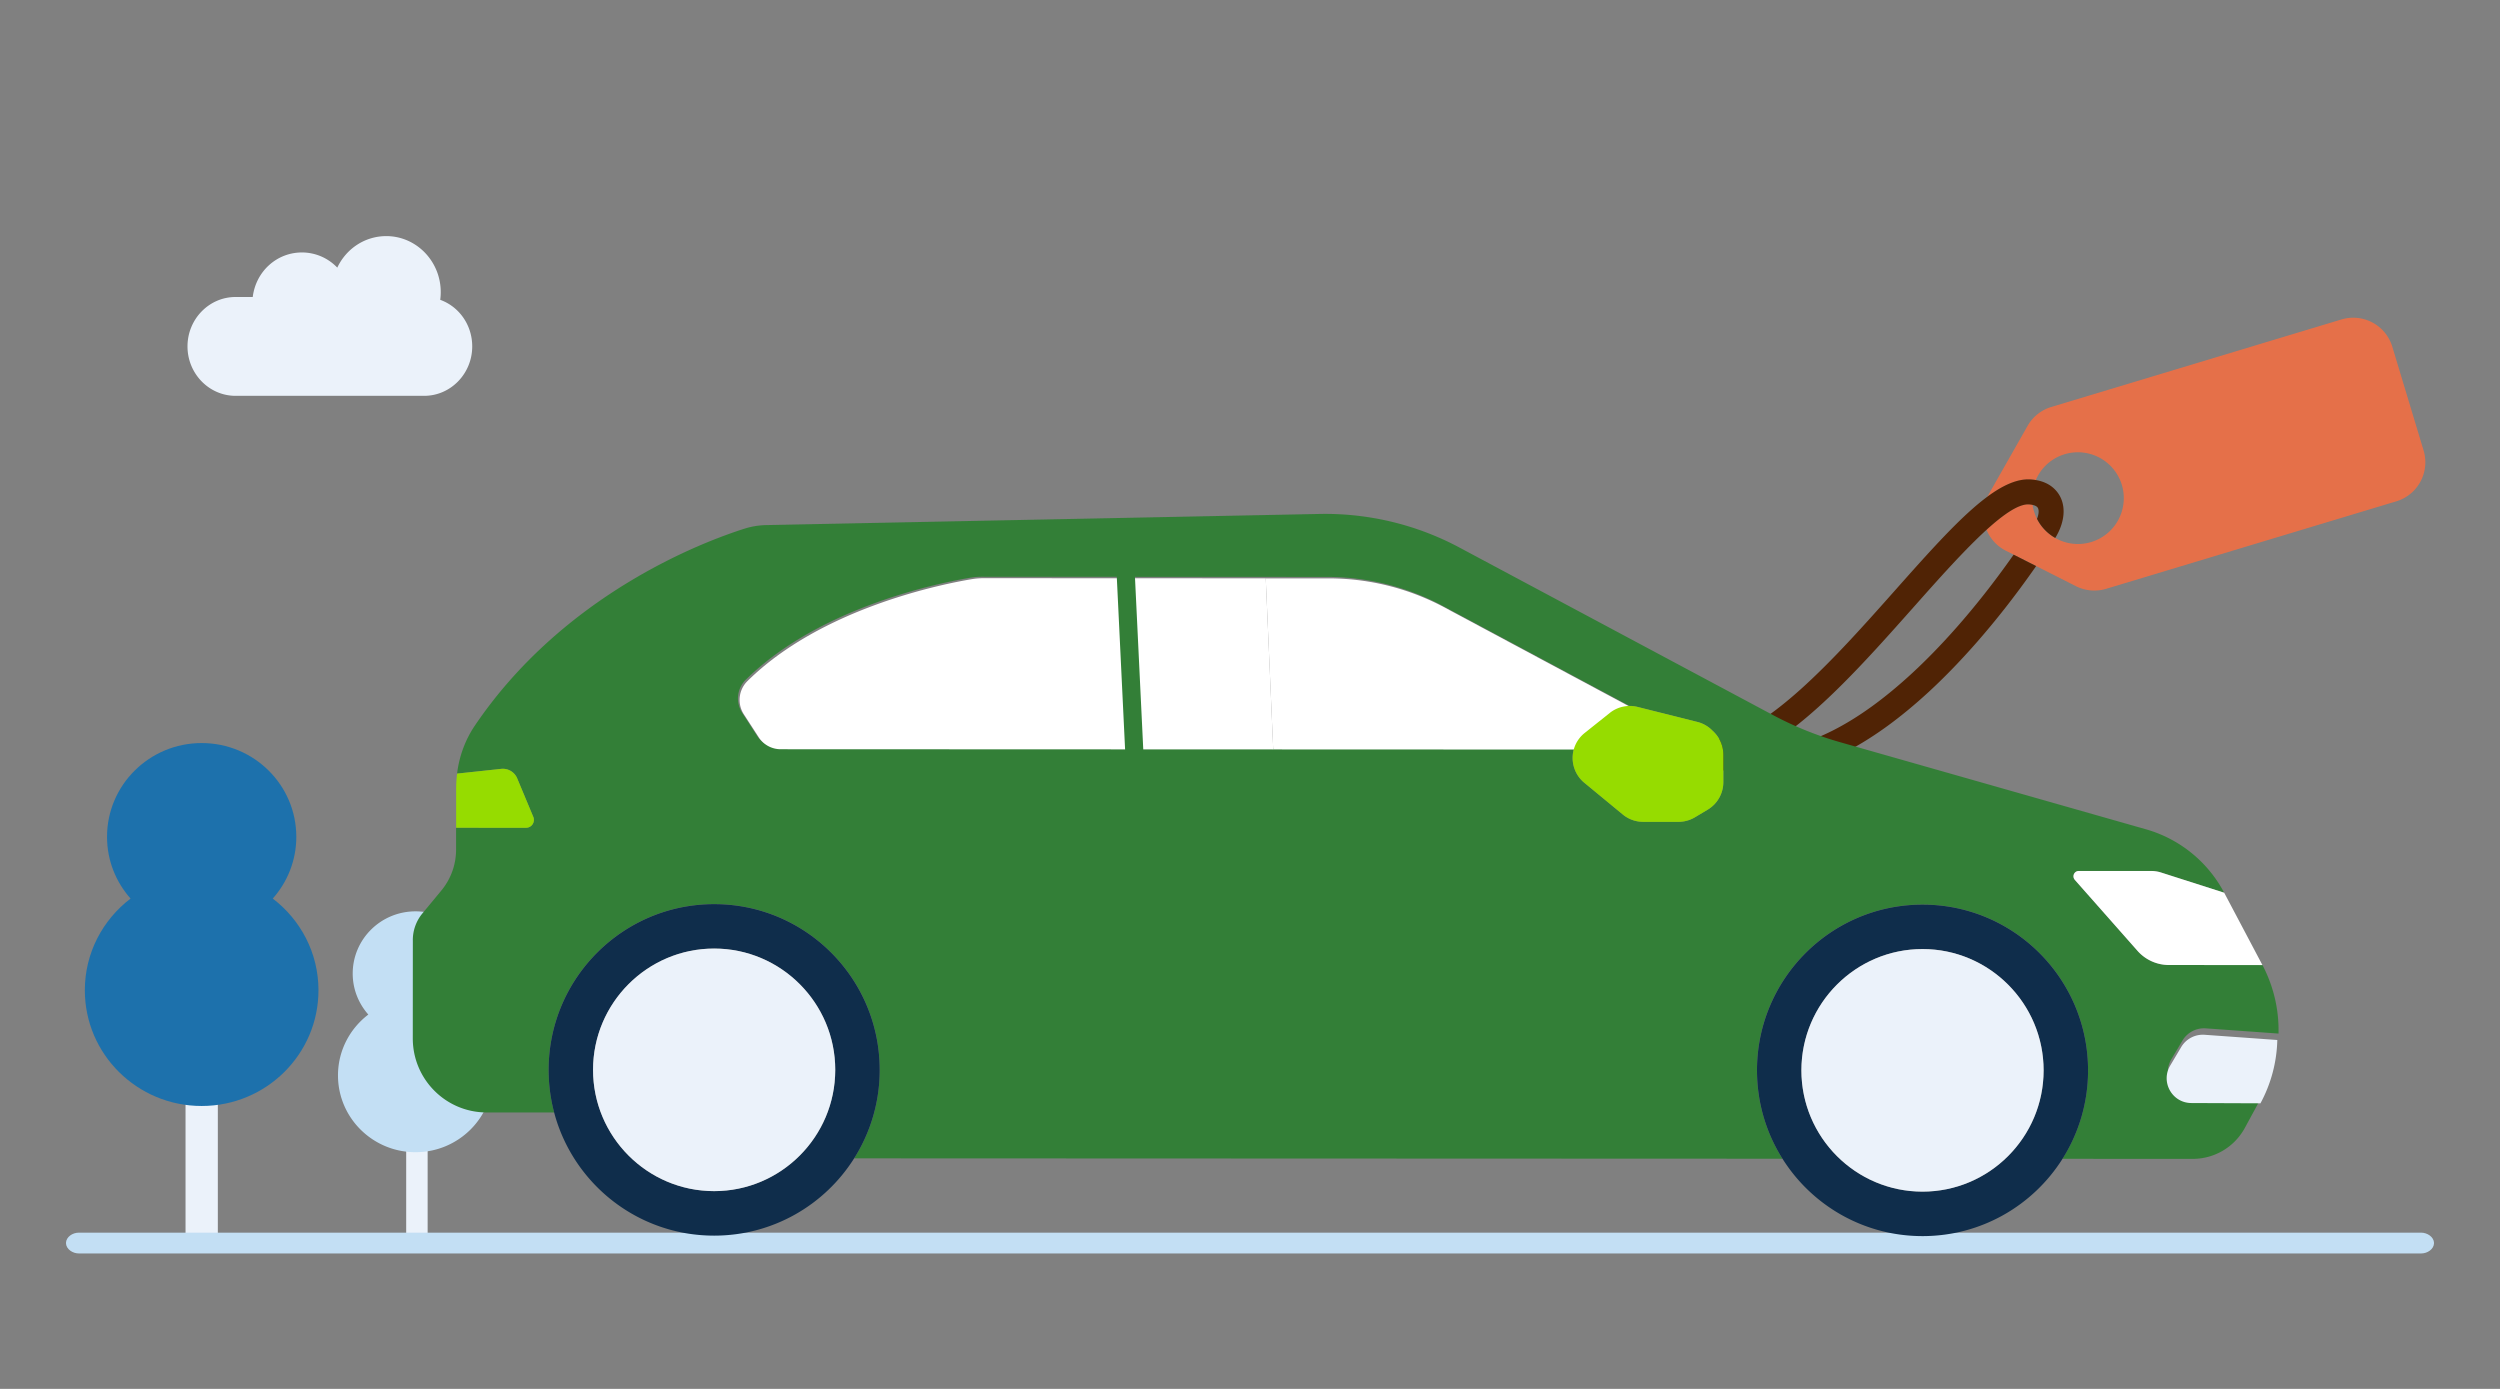
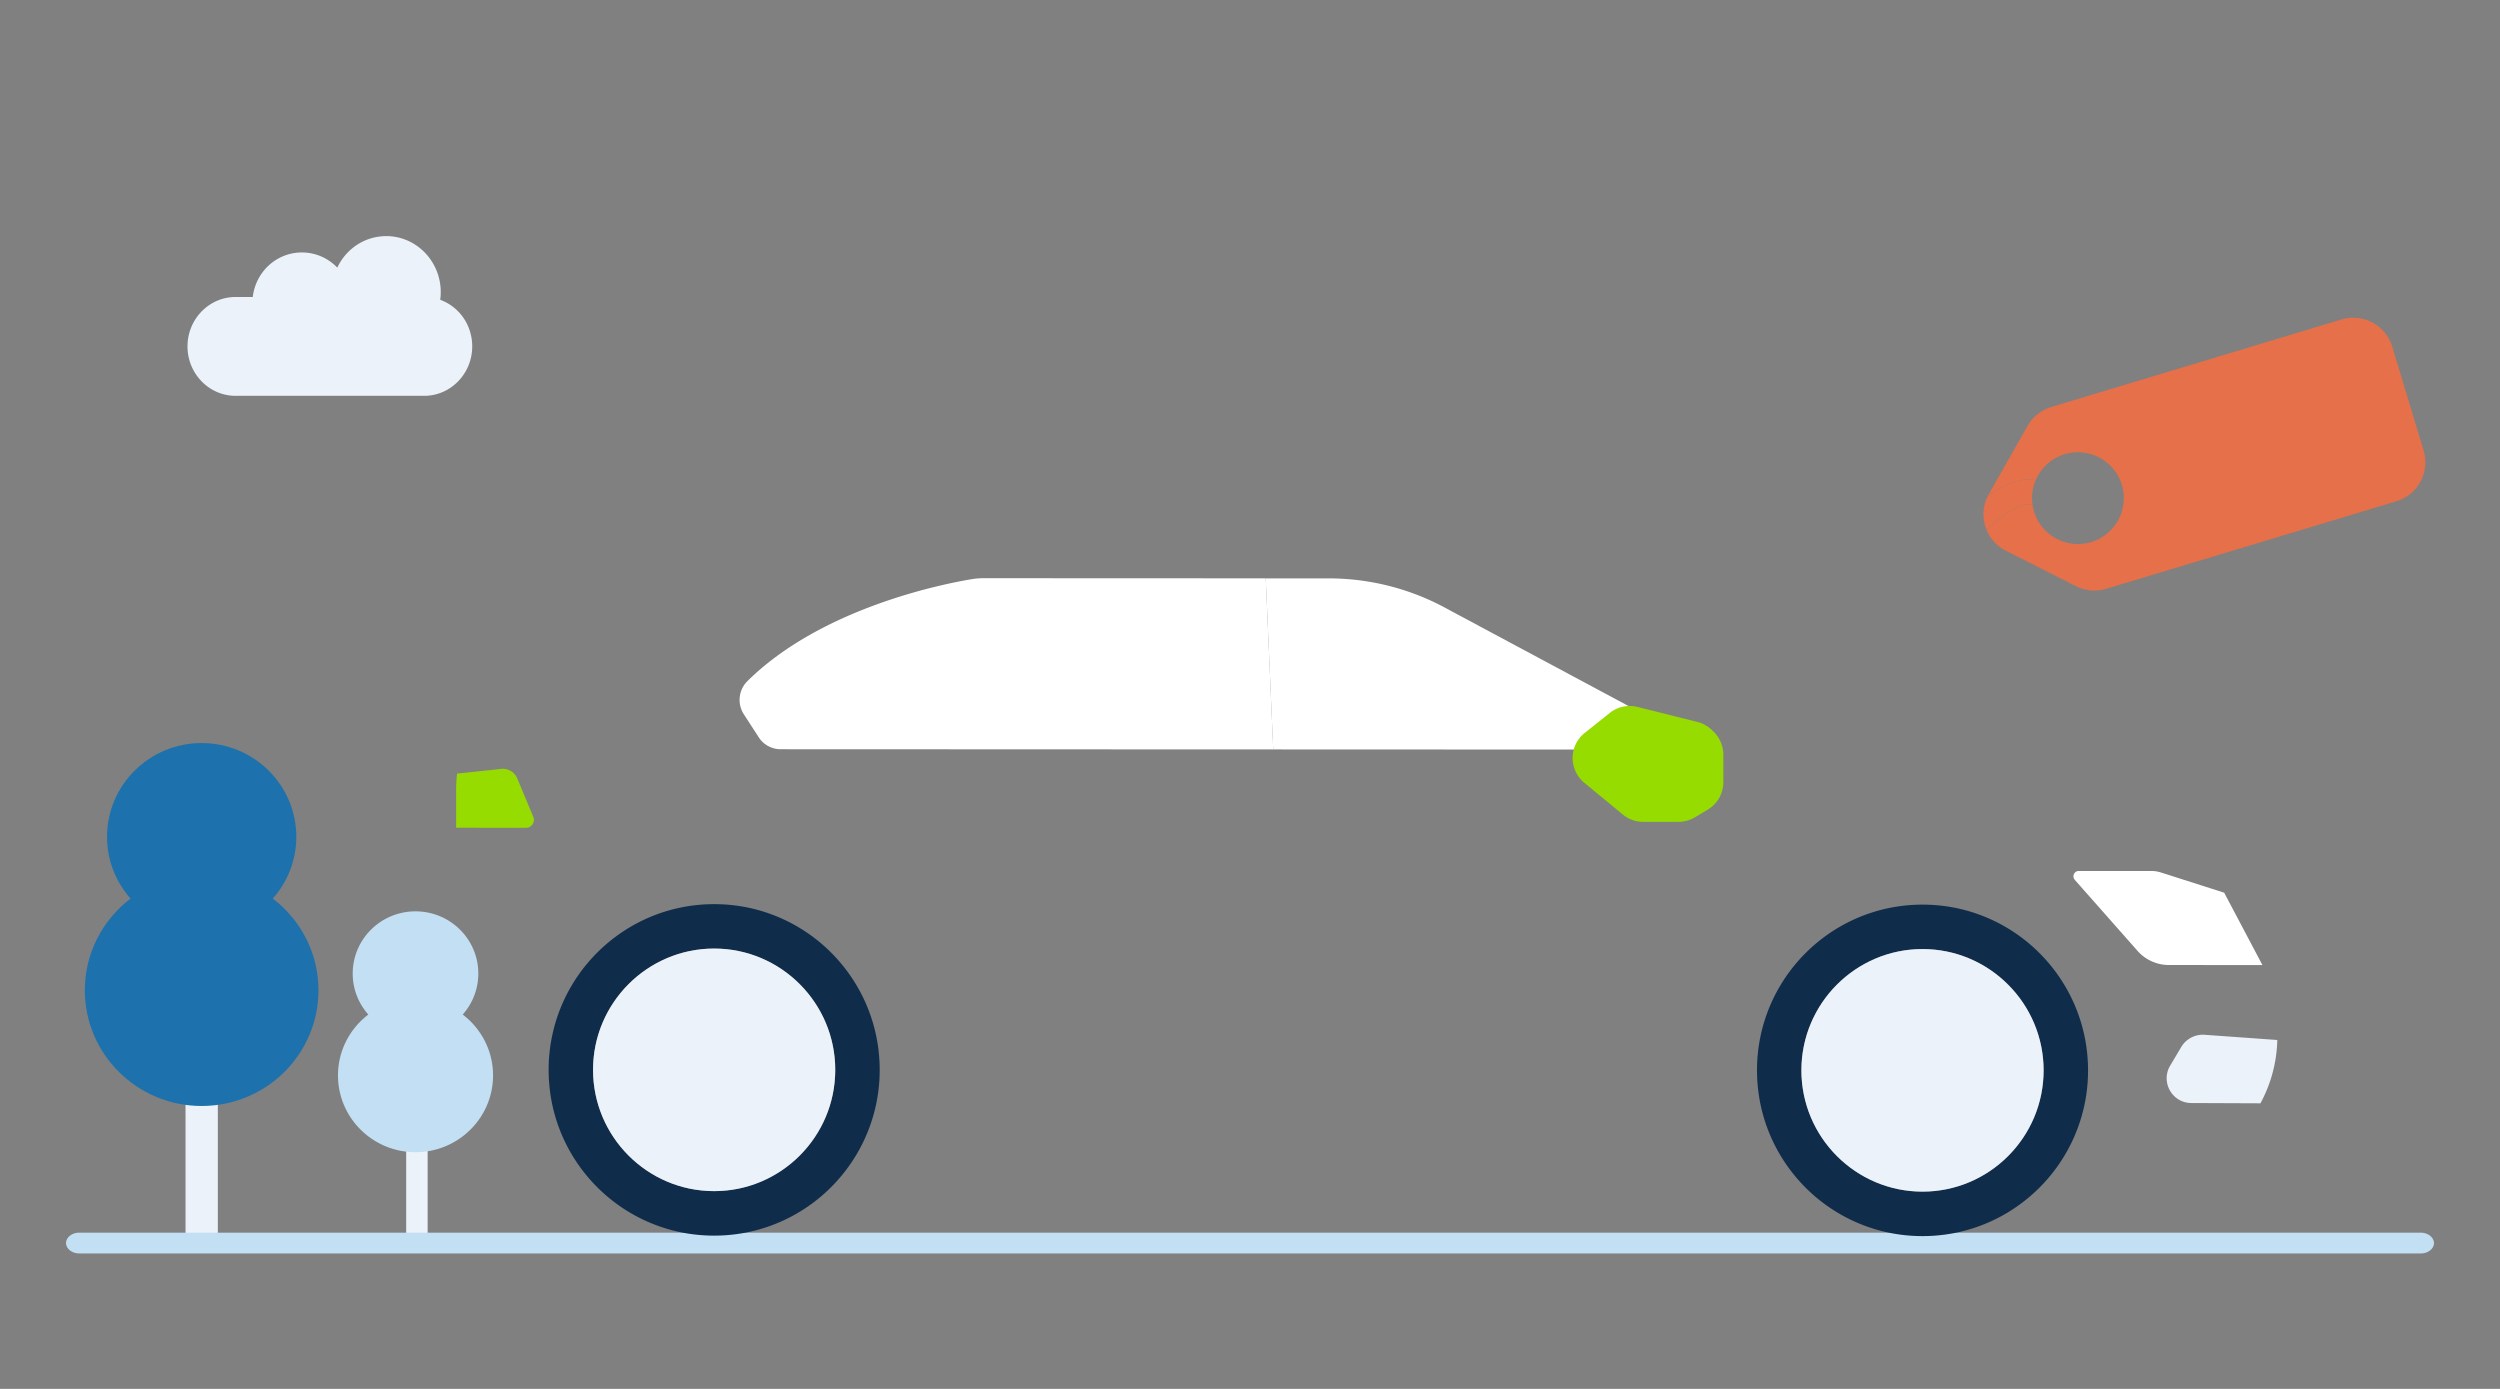
<svg xmlns="http://www.w3.org/2000/svg" width="360" height="200" fill="none">
  <rect width="100%" height="100%" fill="#808080" stroke="none" />
  <path d="M31.368 178.797h-4.65v-26.21h4.65v26.21z" fill="#EBF2FA" />
  <path d="M39.28 129.393c2.105-2.375 3.389-5.481 3.389-8.889 0-7.456-6.1-13.504-13.629-13.504-7.524 0-13.628 6.044-13.628 13.504 0 3.408 1.284 6.514 3.388 8.889-3.997 3.048-6.583 7.82-6.583 13.203 0 9.205 7.532 16.665 16.823 16.665s16.82-7.463 16.82-16.665c0-5.383-2.587-10.155-6.583-13.203h.004z" fill="#1D71AC" />
  <path d="M61.58 178.797h-3.088V161.4h3.087v17.397z" fill="#EBF2FA" />
  <path d="M66.63 146.095a8.873 8.873 0 0 0 2.248-5.901c0-4.949-4.048-8.96-9.042-8.96-4.995 0-9.046 4.011-9.046 8.96 0 2.261.853 4.323 2.248 5.901-2.653 2.022-4.367 5.191-4.367 8.761 0 6.11 4.998 11.062 11.165 11.062 6.166 0 11.164-4.952 11.164-11.062 0-3.574-1.718-6.739-4.367-8.761h-.004zM11.39 180h337.235c.765 0 1.379-.508 1.375-1 0-.492-.626-1.003-1.39-1H11.374c-.764 0-1.378.508-1.374 1 0 .492.626 1.003 1.39 1z" fill="#C3DFF4" />
  <path d="M11.39 180h337.235c.765 0 1.379-.508 1.375-1 0-.492-.626-1.003-1.39-1H11.374c-.764 0-1.378.508-1.374 1 0 .492.626 1.003 1.39 1z" stroke="#C3DFF4" />
  <path d="M33.922 57h27.156C64.898 57 68 53.806 68 49.883c0-3.04-1.843-5.705-4.608-6.709a8.41 8.41 0 0 0 .075-1.11c0-4.447-3.518-8.064-7.844-8.064-3.027 0-5.747 1.768-7.055 4.539a7.036 7.036 0 0 0-5.084-2.186c-3.637 0-6.64 2.736-7.09 6.414h-2.472c-3.82 0-6.922 3.194-6.922 7.116C27 53.806 30.107 57 33.922 57z" fill="#EBF2FA" />
  <path d="M293.152 69.127a6.891 6.891 0 0 0-.817-.09c-1.854-.097-3.891.821-6.131 2.47a5.854 5.854 0 0 0-.14 4.78c2.426-2.206 4.536-3.657 5.972-3.657a3.346 3.346 0 0 1 .656.076 6.586 6.586 0 0 1 .46-3.579z" fill="#E57049" />
  <path d="m345.07 72.19-41.789 12.6a5.882 5.882 0 0 1-4.349-.38l-5.727-2.899-3.244-1.641-1.116-.566a5.856 5.856 0 0 1-2.783-3.016c2.427-2.207 4.537-3.658 5.973-3.658a3.321 3.321 0 0 1 .655.076 6.644 6.644 0 0 0 .637 2.008 6.563 6.563 0 0 0 2.628 2.754 6.582 6.582 0 0 0 5.174.587 6.607 6.607 0 0 0 4.417-8.23 6.612 6.612 0 0 0-8.234-4.417 6.592 6.592 0 0 0-4.161 3.72 6.938 6.938 0 0 0-.817-.09c-1.854-.098-3.892.82-6.131 2.469a6.6 6.6 0 0 1 .184-.35l5.583-9.827a5.875 5.875 0 0 1 3.413-2.726l41.789-12.603a5.877 5.877 0 0 1 7.322 3.931l4.504 14.933a5.877 5.877 0 0 1-3.928 7.326z" fill="#E57049" />
-   <path d="M296.746 71.68c-.382-.828-1.34-2.178-3.593-2.553a6.938 6.938 0 0 0-.817-.09c-1.854-.097-3.892.821-6.131 2.47-3.827 2.822-8.241 7.794-13.331 13.521-8.424 9.486-18.907 21.294-26.726 21.586l-8.414.313 7.809 3.154a20.75 20.75 0 0 0 7.837 1.533c7.582 0 15.786-4.05 24.491-12.103 3.704-3.43 9.241-9.248 15.336-18l-3.244-1.641c-5.796 8.258-11.023 13.744-14.54 16.999-7.956 7.365-15.311 11.088-21.96 11.127 7.373-3.985 15.091-12.679 22.104-20.577 3.51-3.953 7.286-8.205 10.497-11.131 2.427-2.207 4.536-3.658 5.973-3.658a3.318 3.318 0 0 1 .655.076c.331.072.659.208.785.478.14.31.119.854-.148 1.53a6.563 6.563 0 0 0 2.628 2.754c1.246-2.037 1.548-4.143.789-5.788z" fill="#502305" />
-   <path d="m59.449 135.385-.008 14.148c0 5.887 4.76 10.66 10.638 10.66h9.72a23.696 23.696 0 0 1-.795-6.147c.003-13.177 10.681-23.86 23.846-23.856 13.165.004 23.832 10.697 23.825 23.874 0 4.687-1.35 9.057-3.683 12.738l133.686.054a23.763 23.763 0 0 1-3.672-12.741c.004-13.178 10.681-23.86 23.847-23.856 13.165.003 23.832 10.697 23.824 23.874a23.72 23.72 0 0 1-3.682 12.737l18.763.008a8.538 8.538 0 0 0 7.502-4.464l2.423-4.463-9.954-.04c-2.758-.007-4.457-3.017-3.046-5.393l1.588-2.672a3.62 3.62 0 0 1 3.373-1.763l10.462.75a20.084 20.084 0 0 0-2.315-9.868l-13.464-.007a6.04 6.04 0 0 1-4.532-2.048l-9.029-10.221a.767.767 0 0 1 .576-1.272h10.411c.497.003.99.079 1.458.23l9.068 2.903a18.474 18.474 0 0 0-11.048-9.071l-44.248-12.601a48.973 48.973 0 0 1-9.694-3.919l-45.134-24.116a41.026 41.026 0 0 0-20.174-4.834l-79.65 1.604a11.118 11.118 0 0 0-3.146.523c-5.89 1.87-25.989 9.395-38.826 28.381-1.386 2.058-2.236 4.42-2.542 6.879l6.358-.682a2.24 2.24 0 0 1 2.296 1.367l2.319 5.548a1.134 1.134 0 0 1-1.044 1.569h-10.07v3.147a9.242 9.242 0 0 1-2.113 5.88l-2.732 3.303a6.04 6.04 0 0 0-1.386 3.85l.004.007zM107.4 97.872c10.713-10.592 28.306-14.017 32.367-14.688a9.93 9.93 0 0 1 1.635-.13l49.701.022c5.62 0 11.153 1.341 16.153 3.908l27.382 14.666c.389-.007.778.04 1.159.137l8.619 2.164c.81.202 1.555.627 2.145 1.218l.249.242a4.662 4.662 0 0 1 1.35 3.27v3.937a4.625 4.625 0 0 1-2.243 3.962l-1.843 1.103a4.631 4.631 0 0 1-2.376.66h-5.084a4.616 4.616 0 0 1-2.934-1.056l-5.54-4.572a4.634 4.634 0 0 1-1.462-4.99l-114.498-.046a3.762 3.762 0 0 1-3.153-1.717l-2.157-3.327a3.812 3.812 0 0 1 .526-4.767l.004.004z" fill="#337F37" />
  <path d="m107.104 102.845 2.156 3.328a3.754 3.754 0 0 0 3.154 1.716l70.931.029-1.077-24.639-40.636-.018c-.551 0-1.088.04-1.635.13-4.061.67-21.65 4.096-32.367 14.688a3.812 3.812 0 0 0-.526 4.766z" fill="#fff" />
  <path d="m182.266 83.28 1.076 24.638 43.567.018a4.563 4.563 0 0 1 1.523-2.192l3.6-2.873a4.63 4.63 0 0 1 2.837-1.01l-27.382-14.666a35.357 35.357 0 0 0-16.153-3.908h-9.065l-.003-.008z" fill="#fff" />
  <path d="M65.688 113.519v5.678l10.065.004c.806 0 1.35-.822 1.044-1.568l-2.318-5.549a2.244 2.244 0 0 0-2.297-1.366l-6.358.681c-.09.699-.136 1.41-.136 2.12z" fill="#96DC00" />
  <path d="m298.765 126.693 9.029 10.221a6.04 6.04 0 0 0 4.532 2.048l13.464.007-5.508-10.419-9.068-2.902a4.723 4.723 0 0 0-1.458-.228h-10.411c-.659-.003-1.008.776-.576 1.269l-.004.004z" fill="#fff" />
  <path d="m315.551 158.837 9.954.04a20.083 20.083 0 0 0 2.427-9.118l-10.462-.75a3.62 3.62 0 0 0-3.373 1.763l-1.588 2.672c-1.414 2.372.285 5.386 3.046 5.393h-.004z" fill="#EBF2FA" />
  <path d="m228.142 112.719 5.54 4.571a4.603 4.603 0 0 0 2.934 1.057h5.084c.838 0 1.659-.228 2.376-.657l1.843-1.103a4.625 4.625 0 0 0 2.243-3.962v-3.937a4.645 4.645 0 0 0-1.35-3.27l-.249-.242a4.622 4.622 0 0 0-2.145-1.218l-8.619-2.163a4.623 4.623 0 0 0-3.996.872l-3.6 2.873a4.602 4.602 0 0 0-1.523 2.192 4.64 4.64 0 0 0 1.462 4.99v-.003z" fill="#96DC00" />
  <path d="M253.008 154.119c0 4.686 1.343 9.056 3.672 12.741 4.219 6.695 11.667 11.136 20.153 11.14 8.485.004 15.937-4.431 20.163-11.122a23.751 23.751 0 0 0 3.683-12.738c.004-13.177-10.66-23.871-23.825-23.874-13.165-.004-23.839 10.675-23.846 23.856v-.003zm6.397.003c.004-9.626 7.826-17.46 17.446-17.457 9.619.004 17.434 7.845 17.431 17.472-.004 9.633-7.827 17.46-17.446 17.456-9.619-.003-17.435-7.841-17.431-17.471z" fill="#0F2D4B" />
  <path d="M259.402 154.122c-.003 9.634 7.816 17.468 17.432 17.472 9.619.003 17.442-7.828 17.445-17.457.004-9.626-7.815-17.468-17.431-17.472-9.616-.003-17.442 7.831-17.446 17.457z" fill="#EBF2FA" />
  <path d="M79.004 154.05c0 2.127.273 4.189.795 6.154 2.704 10.203 11.988 17.724 23.03 17.728 8.485 0 15.937-4.431 20.163-11.123a23.739 23.739 0 0 0 3.683-12.737c.004-13.178-10.659-23.871-23.825-23.875-13.165-.003-23.839 10.676-23.846 23.857v-.004zm6.397 0c.004-9.626 7.83-17.46 17.446-17.457 9.619.004 17.435 7.845 17.431 17.472-.004 9.633-7.826 17.46-17.446 17.456-9.615-.003-17.434-7.841-17.43-17.471z" fill="#0F2D4B" />
  <path d="M85.398 154.05c-.003 9.633 7.816 17.468 17.432 17.471 9.619.004 17.442-7.827 17.445-17.457.004-9.626-7.815-17.467-17.431-17.471-9.616-.004-17.442 7.831-17.446 17.457z" fill="#EBF2FA" />
-   <path d="m162.128 110.302 2.61-.126-1.4-29.083-2.61.126 1.4 29.083z" fill="#337F37" />
</svg>